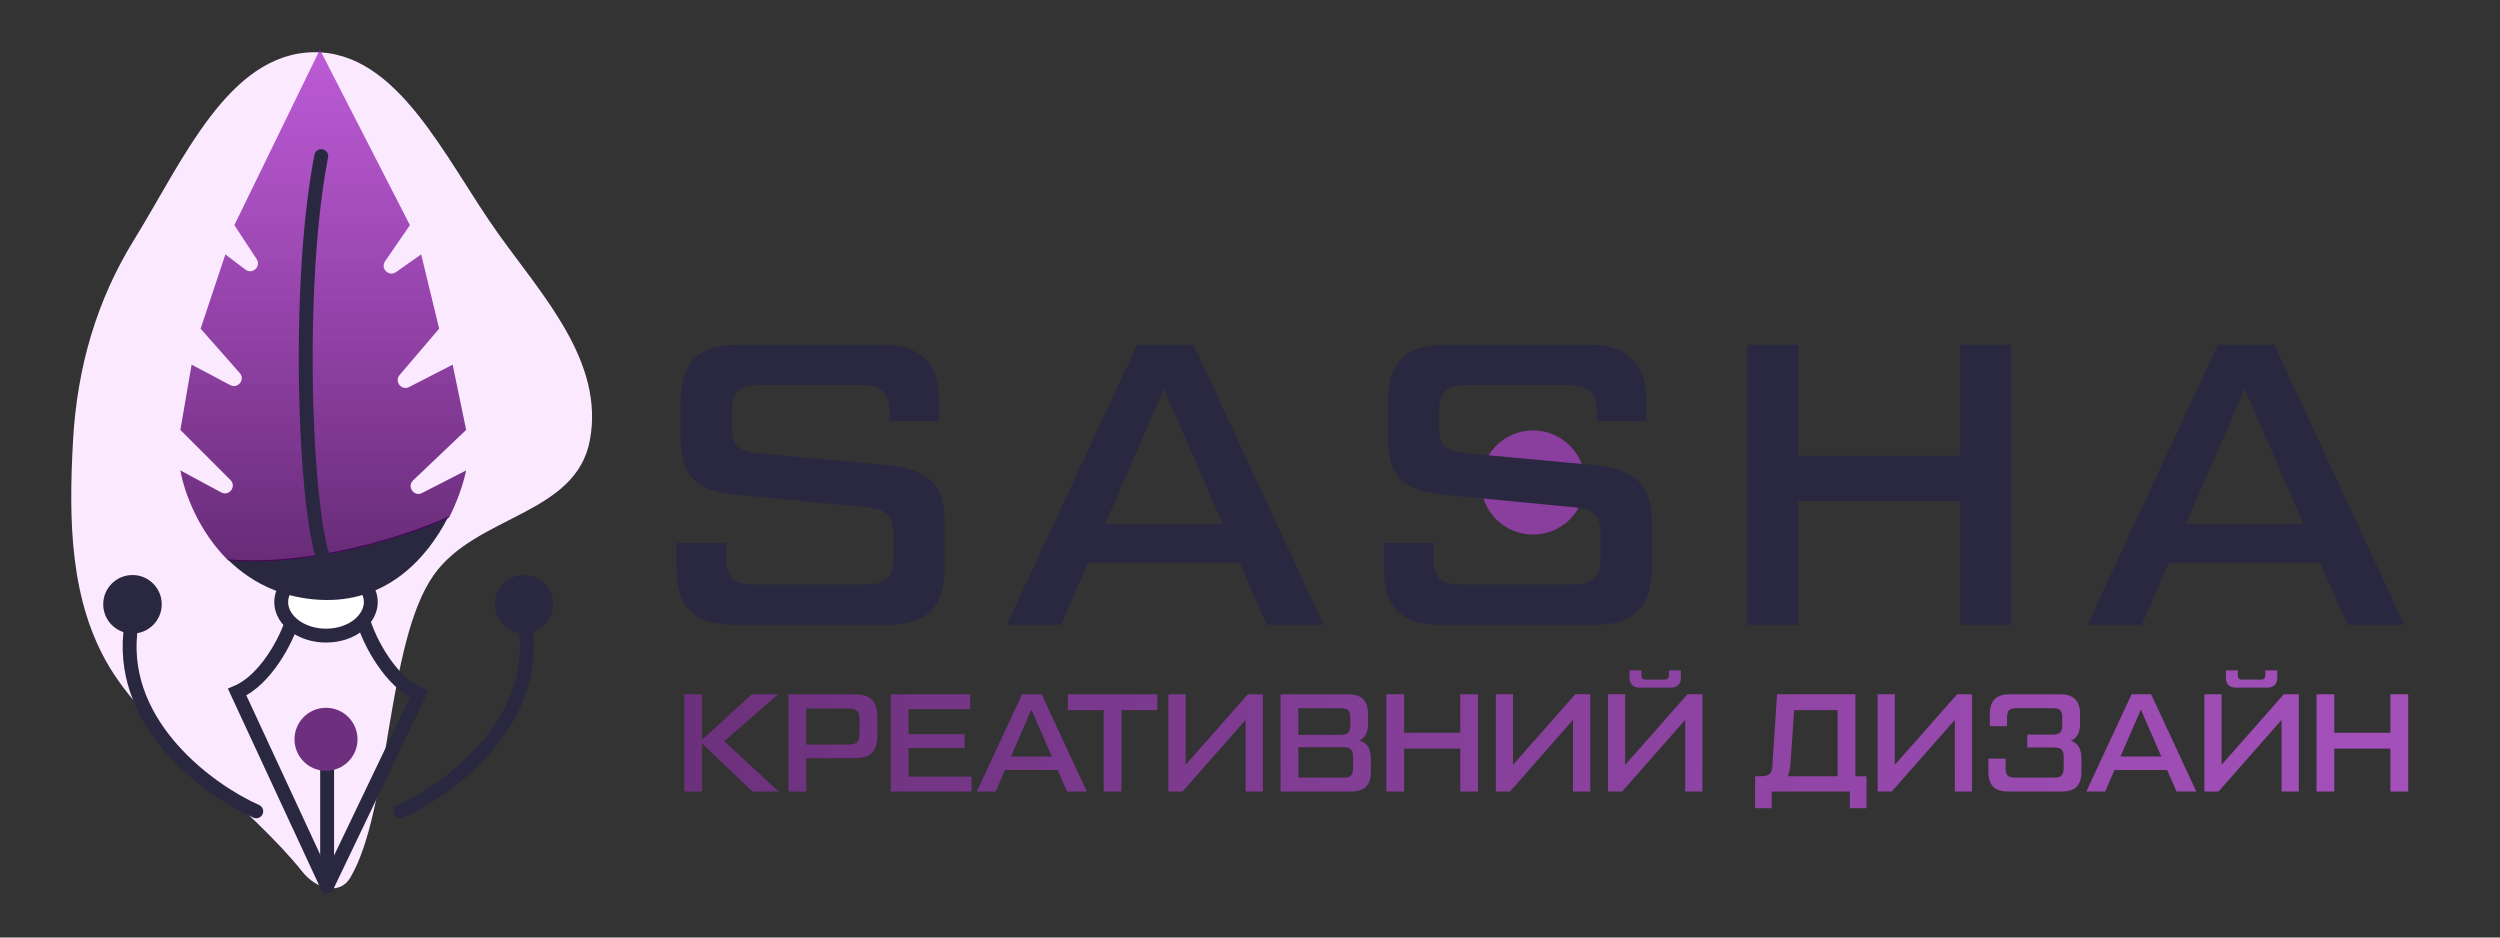
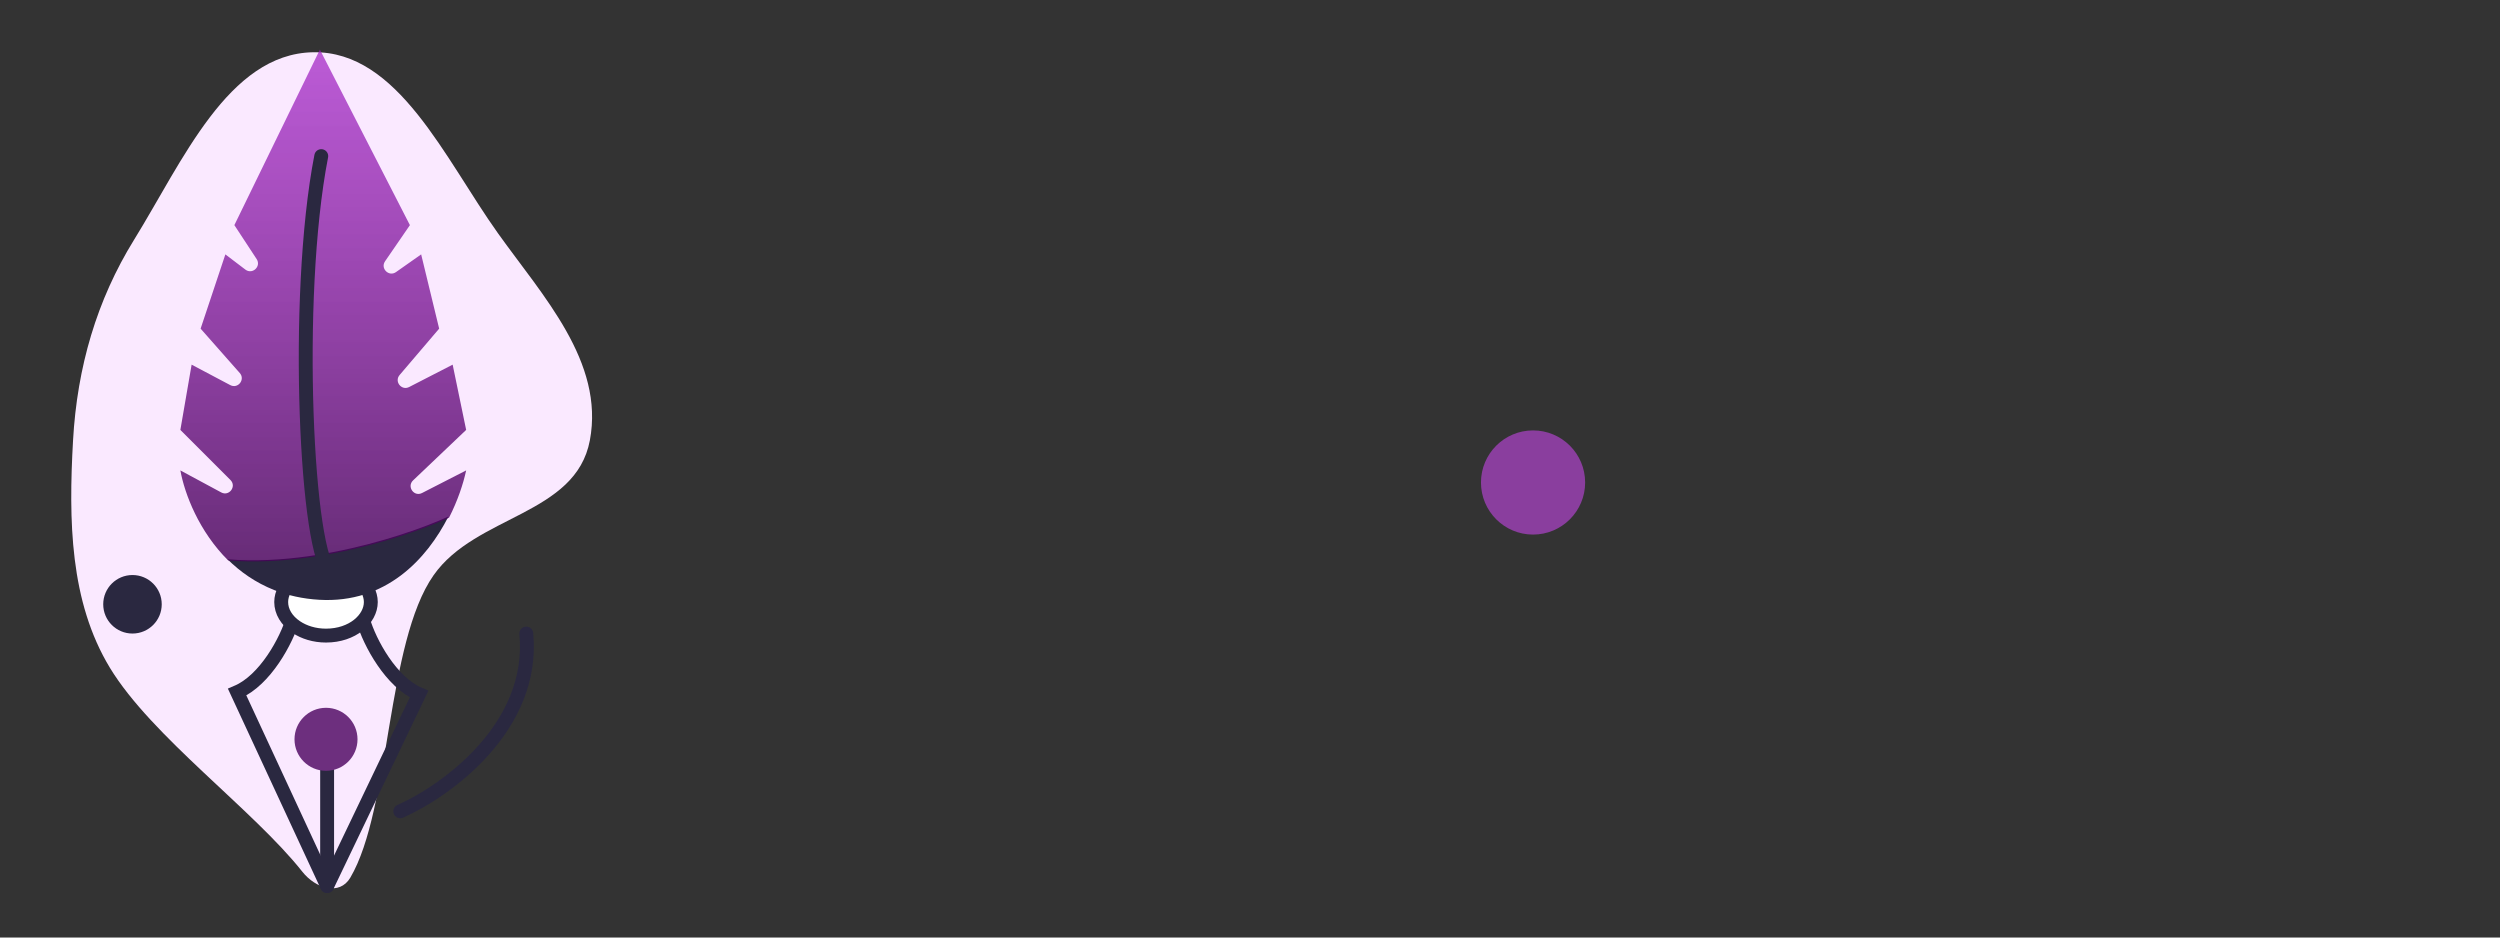
<svg xmlns="http://www.w3.org/2000/svg" xmlns:ns1="http://sodipodi.sourceforge.net/DTD/sodipodi-0.dtd" xmlns:ns2="http://www.inkscape.org/namespaces/inkscape" xmlns:xlink="http://www.w3.org/1999/xlink" width="360" height="135" viewBox="0 0 360 135" fill="none" version="1.1" id="svg962" ns1:docname="logo.svg" ns2:version="1.1.2 (0a00cf5339, 2022-02-04)">
  <rect x="0" y="0" width="360" height="135" fill="#333333" stroke="none" />
  <ns1:namedview id="namedview964" pagecolor="#ffffff" bordercolor="#666666" borderopacity="1.0" ns2:pageshadow="2" ns2:pageopacity="0.0" ns2:pagecheckerboard="0" showgrid="false" ns2:zoom="5.04" ns2:cx="49.404762" ns2:cy="78.670634" ns2:window-width="1145" ns2:window-height="1418" ns2:window-x="1146" ns2:window-y="0" ns2:window-maximized="1" ns2:current-layer="svg962" ns2:lockguides="false" />
  <path fill-rule="evenodd" clip-rule="evenodd" d="m 45.081,7.524 c 12.247,-0.221 18.973,15.336 26.62,26.057 6.432,9.017 15.366,18.531 13.24,29.826 -2.032,10.797 -16.433,10.755 -22.511,19.438 -6.814,9.733 -6.183,33.642 -11.975,43.522 -1.565,2.669 -4.998,1.586 -6.918,-0.841 -7.069,-8.936 -21.706,-19.472 -27.702,-29.351 -5.792,-9.543 -5.964,-21.25 -5.315,-32.768 0.594,-10.552 3.413,-20.189 8.787,-28.879 6.965,-11.261 13.548,-26.783 25.774,-27.004 z" fill="#fae9ff" id="path918" />
  <path d="m 47.106,127.593 -12.954,-27.923 c 4.03,-1.727 7.101,-7.388 8.06,-10.651 h 9.212" stroke="#2a2840" stroke-width="2" stroke-linecap="round" id="path920" />
  <path d="m 47.106,127.593 13.242,-27.635 c -4.03,-1.727 -7.101,-7.388 -8.06,-10.651 h -9.212" stroke="#2a2840" stroke-width="2" stroke-linecap="round" id="path922" />
  <path d="m 53.398,86.693 c 0,2.455 -2.647,4.833 -6.453,4.833 -1.67,0 -3.172,-0.479 -4.302,-1.24 -1.378,-0.929 -2.151,-2.23 -2.151,-3.593 0,-2.454 2.647,-4.832 6.453,-4.832 3.806,0 6.453,2.378 6.453,4.832 z" fill="#ffffff" stroke="#2a2840" stroke-width="2" id="path924" />
  <path d="m 47.106,107.73 v 18.999" stroke="#2a2840" stroke-width="2" stroke-linecap="round" id="path926" />
  <path d="m 45.973,86.369 c 9.597,0.554 15.492,-5.867 18.6,-11.989 -3.219,1.483 -9.475,3.76 -16.656,5.133 -0.641,0.123 -1.29,0.238 -1.944,0.345 -0.536,0.088 -1.077,0.17 -1.62,0.245 -3.804,0.53 -7.76,0.751 -11.586,0.434 1.823,1.806 4.047,3.374 6.725,4.434 1.92,0.76 4.074,1.259 6.481,1.398 z" fill="#2a2840" id="path928" />
  <path d="m 46.063,7.143 -12.314,25.275 3.209,4.89 c 0.694,1.057 -0.615,2.279 -1.622,1.514 l -2.883,-2.191 -3.564,10.693 5.639,6.391 c 0.828,0.939 -0.264,2.325 -1.371,1.74 l -5.564,-2.946 -1.62,9.397 7.214,7.214 c 0.917,0.917 -0.188,2.402 -1.33,1.788 l -5.885,-3.169 c 0.618,3.4 2.694,8.81 6.885,12.962 3.825,0.317 7.782,0.096 11.586,-0.434 0.543,-0.075 1.084,-0.157 1.62,-0.245 0.654,-0.107 1.303,-0.222 1.944,-0.345 7.181,-1.373 13.437,-3.65 16.656,-5.133 1.257,-2.478 2.058,-4.907 2.463,-6.805 l -6.353,3.254 c -1.157,0.592 -2.231,-0.922 -1.289,-1.818 l 7.642,-7.269 -1.944,-9.397 -6.268,3.223 c -1.097,0.564 -2.172,-0.793 -1.371,-1.731 l 5.695,-6.677 -2.592,-10.693 -3.622,2.548 c -1.027,0.723 -2.287,-0.523 -1.575,-1.558 l 3.577,-5.203 z" fill="url(#paint0_linear_58_3)" id="path930" style="fill:url(#linearGradient933)" />
  <circle cx="46.945" cy="106.46" r="4.537" fill="#6d2f7e" id="circle932" />
-   <path d="m 36.9,116.829 c -6.589,-2.916 -19.442,-12.119 -18.146,-25.599" stroke="#2a2840" stroke-width="2" stroke-linecap="round" id="path934" />
  <path d="m 57.638,116.829 c 6.589,-2.916 19.442,-12.119 18.146,-25.599" stroke="#2a2840" stroke-width="2" stroke-linecap="round" id="path936" />
  <circle cx="19.077" cy="87.017" r="4.213" fill="#2a2840" id="circle938" />
-   <circle cx="75.461" cy="87.017" r="4.213" fill="#2a2840" id="circle940" />
  <path d="m 46.26,22.479 c -4,20.5 -2.1,58.4 1.5,60" stroke="#2a2840" stroke-width="2" stroke-linecap="round" id="path942" />
-   <path d="m 112.14,113.979 h -3.78 l -7.26,-6.92 v 6.92 H 98.54 V 99.979 h 2.56 v 6.56 l 7.16,-6.56 h 3.8 l -7.78,6.76 z m 1.4,0 V 99.979 h 9.48 c 1.173,0 2.02,0.26 2.54,0.78 0.52,0.507 0.78,1.353 0.78,2.54 v 2.56 c 0,1.187 -0.26,2.04 -0.78,2.56 -0.52,0.507 -1.367,0.76 -2.54,0.76 h -6.92 v 4.8 z m 2.56,-6.76 h 5.98 c 0.653,0 1.1,-0.113 1.34,-0.34 0.24,-0.24 0.36,-0.687 0.36,-1.34 v -1.84 c 0,-0.653 -0.12,-1.093 -0.36,-1.32 -0.24,-0.24 -0.687,-0.36 -1.34,-0.36 h -5.98 z m 14.727,4.62 h 9.08 v 2.14 h -11.64 V 99.979 h 11.44 v 2.14 h -8.88 v 3.6 h 8.08 v 1.98 h -8.08 z m 22.834,2.14 -1.36,-3.1 h -7.58 l -1.34,3.1 h -2.72 l 6.52,-14 h 2.82 l 6.5,14 z m -8.08,-5.04 h 5.88 l -2.94,-6.76 z m 21.07,-8.96 v 2.28 h -5.16 v 11.72 h -2.56 v -11.72 h -5.16 v -2.28 z m 13.036,0 h 2.16 v 14 h -2.48 v -10.32 l -9.08,10.32 h -2.04 V 99.979 h 2.48 v 10.16 z m 16.052,6.66 c 1.107,0.28 1.66,1.133 1.66,2.56 v 1.94 c 0,0.973 -0.233,1.693 -0.7,2.16 -0.466,0.453 -1.18,0.68 -2.14,0.68 h -10.16 V 99.979 h 9.76 c 0.96,0 1.674,0.233 2.14,0.7 0.467,0.453 0.7,1.167 0.7,2.14 v 1.38 c 0,1.253 -0.42,2.067 -1.26,2.44 z m -8.78,-4.66 v 3.84 h 6.12 c 0.507,0 0.86,-0.1 1.06,-0.3 0.2,-0.2 0.3,-0.553 0.3,-1.06 v -1.12 c 0,-0.507 -0.1,-0.86 -0.3,-1.06 -0.2,-0.2 -0.553,-0.3 -1.06,-0.3 z m 7.88,8.64 v -1.66 c 0,-0.507 -0.1,-0.86 -0.3,-1.06 -0.2,-0.2 -0.553,-0.3 -1.06,-0.3 h -6.52 v 4.38 h 6.52 c 0.507,0 0.86,-0.1 1.06,-0.3 0.2,-0.2 0.3,-0.553 0.3,-1.06 z m 15.435,-10.64 h 2.56 v 14 h -2.56 v -6.18 h -8.08 v 6.18 h -2.56 V 99.979 h 2.56 v 5.54 h 8.08 z m 16.561,0 h 2.16 v 14 h -2.48 v -10.32 l -9.08,10.32 h -2.04 V 99.979 h 2.48 v 10.16 z m 9.273,-0.96 c -0.974,0 -1.46,-0.487 -1.46,-1.46 v -1.02 h 1.72 v 0.72 c 0,0.4 0.2,0.6 0.6,0.6 h 2.76 c 0.4,0 0.6,-0.2 0.6,-0.6 v -0.72 h 1.72 v 1.02 c 0,0.973 -0.487,1.46 -1.46,1.46 z m 6.88,0.96 h 2.16 v 14 h -2.48 v -10.32 l -9.08,10.32 h -2.04 V 99.979 h 2.48 v 10.16 z m 24.188,11.8 h 1.6 v 4.6 h -2.4 v -2.4 h -11.24 v 2.4 h -2.4 v -4.6 h 0.8 c 0.64,0 1.074,-0.113 1.3,-0.34 0.24,-0.227 0.374,-0.66 0.4,-1.3 l 0.66,-10.16 h 11.28 z m -9.34,-1.88 c -0.066,0.813 -0.2,1.44 -0.4,1.88 h 7.18 v -9.52 h -6.26 z m 23.98,-9.92 h 2.16 v 14 h -2.48 v -10.32 l -9.08,10.32 h -2.04 V 99.979 h 2.48 v 10.16 z m 16.372,6.68 c 1.027,0.32 1.54,1.167 1.54,2.54 v 1.94 c 0,0.973 -0.233,1.693 -0.7,2.16 -0.466,0.453 -1.18,0.68 -2.14,0.68 h -7.72 c -0.96,0 -1.673,-0.227 -2.14,-0.68 -0.466,-0.467 -0.7,-1.187 -0.7,-2.16 v -1.9 h 2.48 v 1.38 c 0,0.507 0.1,0.86 0.3,1.06 0.2,0.2 0.554,0.3 1.06,0.3 h 5.64 c 0.507,0 0.86,-0.1 1.06,-0.3 0.2,-0.2 0.3,-0.553 0.3,-1.06 v -1.62 c 0,-0.507 -0.1,-0.86 -0.3,-1.06 -0.2,-0.2 -0.553,-0.3 -1.06,-0.3 h -3.88 v -1.86 h 3.68 c 0.507,0 0.86,-0.1 1.06,-0.3 0.2,-0.2 0.3,-0.553 0.3,-1.06 v -1.08 c 0,-0.507 -0.1,-0.86 -0.3,-1.06 -0.2,-0.2 -0.553,-0.3 -1.06,-0.3 h -5.24 c -0.506,0 -0.86,0.1 -1.06,0.3 -0.2,0.2 -0.3,0.553 -0.3,1.06 v 1.22 h -2.48 v -1.74 c 0,-0.973 0.234,-1.687 0.7,-2.14 0.467,-0.467 1.18,-0.7 2.14,-0.7 h 7.32 c 0.96,0 1.674,0.233 2.14,0.7 0.467,0.453 0.7,1.167 0.7,2.14 v 1.38 c 0,1.307 -0.446,2.127 -1.34,2.46 z m 15.239,7.32 -1.36,-3.1 h -7.58 l -1.34,3.1 h -2.72 l 6.52,-14 h 2.82 l 6.5,14 z m -8.08,-5.04 h 5.88 l -2.94,-6.76 z m 16.64,-9.92 c -0.974,0 -1.46,-0.487 -1.46,-1.46 v -1.02 h 1.72 v 0.72 c 0,0.4 0.2,0.6 0.6,0.6 h 2.76 c 0.4,0 0.6,-0.2 0.6,-0.6 v -0.72 h 1.72 v 1.02 c 0,0.973 -0.487,1.46 -1.46,1.46 z m 6.88,0.96 h 2.16 v 14 h -2.48 v -10.32 l -9.08,10.32 h -2.04 V 99.979 h 2.48 v 10.16 z m 15.352,0 h 2.56 v 14 h -2.56 v -6.18 h -8.08 v 6.18 h -2.56 V 99.979 h 2.56 v 5.54 h 8.08 z" fill="url(#paint1_linear_58_3)" id="path944" style="fill:url(#paint1_linear_58_3)" />
  <circle cx="220.76" cy="69.479" r="7.5" fill="#8a3e9e" id="circle946" />
-   <path d="m 97.429,81.797 v -3.63 h 7.145 v 2.074 c 0,1.46 0.288,2.478 0.864,3.054 0.577,0.576 1.595,0.864 3.054,0.864 h 16.249 c 1.422,0 2.42,-0.288 2.997,-0.864 0.614,-0.615 0.922,-1.633 0.922,-3.054 v -3.284 c 0,-1.422 -0.289,-2.382 -0.865,-2.881 -0.538,-0.538 -1.555,-0.884 -3.054,-1.038 l -18.554,-1.786 c -2.881,-0.23 -4.974,-0.96 -6.28,-2.189 -1.268,-1.23 -1.902,-3.227 -1.902,-5.993 v -5.243 c 0,-2.805 0.653,-4.86 1.959,-6.166 1.345,-1.344 3.419,-2.017 6.223,-2.017 h 20.859 c 2.766,0 4.821,0.673 6.166,2.017 1.344,1.306 2.016,3.361 2.016,6.166 v 2.823 h -7.145 v -1.268 c 0,-1.421 -0.307,-2.42 -0.922,-2.996 -0.576,-0.615 -1.575,-0.922 -2.996,-0.922 h -14.866 c -1.46,0 -2.478,0.288 -3.054,0.864 -0.576,0.577 -0.864,1.595 -0.864,3.054 v 1.959 c 0,1.422 0.269,2.401 0.806,2.939 0.577,0.5 1.614,0.826 3.112,0.98 l 18.554,1.728 c 2.881,0.269 4.955,1.018 6.223,2.248 1.306,1.19 1.959,3.169 1.959,5.934 v 6.627 c 0,2.804 -0.672,4.878 -2.017,6.223 -1.344,1.306 -3.399,1.959 -6.165,1.959 h -22.242 c -2.804,0 -4.878,-0.653 -6.223,-1.959 -1.306,-1.345 -1.959,-3.419 -1.959,-6.223 z m 84.985,8.182 -3.918,-8.931 h -21.838 l -3.861,8.931 h -7.836 l 18.784,-40.335 h 8.125 l 18.727,40.335 z m -23.278,-14.52 h 16.94 l -8.47,-19.476 z m 40.129,6.338 v -3.63 h 7.145 v 2.074 c 0,1.46 0.288,2.478 0.864,3.054 0.576,0.576 1.594,0.864 3.054,0.864 h 16.249 c 1.421,0 2.42,-0.288 2.996,-0.864 0.615,-0.615 0.922,-1.633 0.922,-3.054 v -3.284 c 0,-1.422 -0.288,-2.382 -0.864,-2.881 -0.538,-0.538 -1.556,-0.884 -3.054,-1.038 l -18.554,-1.786 c -2.881,-0.23 -4.974,-0.96 -6.28,-2.189 -1.268,-1.23 -1.902,-3.227 -1.902,-5.993 v -5.243 c 0,-2.805 0.653,-4.86 1.959,-6.166 1.345,-1.344 3.419,-2.017 6.223,-2.017 h 20.859 c 2.766,0 4.821,0.673 6.165,2.017 1.345,1.306 2.017,3.361 2.017,6.166 v 2.823 h -7.145 v -1.268 c 0,-1.421 -0.307,-2.42 -0.922,-2.996 -0.576,-0.615 -1.575,-0.922 -2.996,-0.922 h -14.866 c -1.46,0 -2.478,0.288 -3.054,0.864 -0.576,0.577 -0.865,1.595 -0.865,3.054 v 1.959 c 0,1.422 0.269,2.401 0.807,2.939 0.576,0.5 1.614,0.826 3.112,0.98 l 18.554,1.728 c 2.881,0.269 4.955,1.018 6.223,2.248 1.306,1.19 1.959,3.169 1.959,5.934 v 6.627 c 0,2.804 -0.673,4.878 -2.017,6.223 -1.344,1.306 -3.4,1.959 -6.165,1.959 h -22.242 c -2.804,0 -4.879,-0.653 -6.223,-1.959 -1.306,-1.345 -1.959,-3.419 -1.959,-6.223 z m 82.991,-32.153 h 7.375 v 40.335 h -7.375 v -17.805 h -23.279 v 17.805 h -7.375 v -40.335 h 7.375 v 15.961 h 23.279 z m 55.782,40.335 -3.919,-8.931 h -21.838 l -3.86,8.931 h -7.837 l 18.785,-40.335 h 8.124 l 18.727,40.335 z m -23.279,-14.52 h 16.94 l -8.47,-19.476 z" fill="#2a2840" id="path948" />
  <defs id="defs960">
    <linearGradient id="paint0_linear_58_3" x1="66.199" y1="79" x2="66.199" y2="158.424" gradientUnits="userSpaceOnUse" gradientTransform="translate(-19.757,-71.949)">
      <stop stop-color="#9E15C2" stop-opacity="0.67" id="stop950" />
      <stop offset="1" stop-color="#400051" stop-opacity="0.83" id="stop952" />
    </linearGradient>
    <linearGradient id="paint1_linear_58_3" x1="109" y1="170" x2="366" y2="188" gradientUnits="userSpaceOnUse" gradientTransform="translate(-19.74,-72.021)">
      <stop stop-color="#6D2F7E" stop-opacity="0.94" id="stop955" />
      <stop offset="1" stop-color="#B154CB" stop-opacity="0.9" id="stop957" />
    </linearGradient>
    <linearGradient ns2:collect="always" xlink:href="#paint0_linear_58_3" id="linearGradient933" gradientUnits="userSpaceOnUse" gradientTransform="translate(-19.65,-71.857)" x1="66.199" y1="79" x2="66.199" y2="158.424" />
  </defs>
</svg>